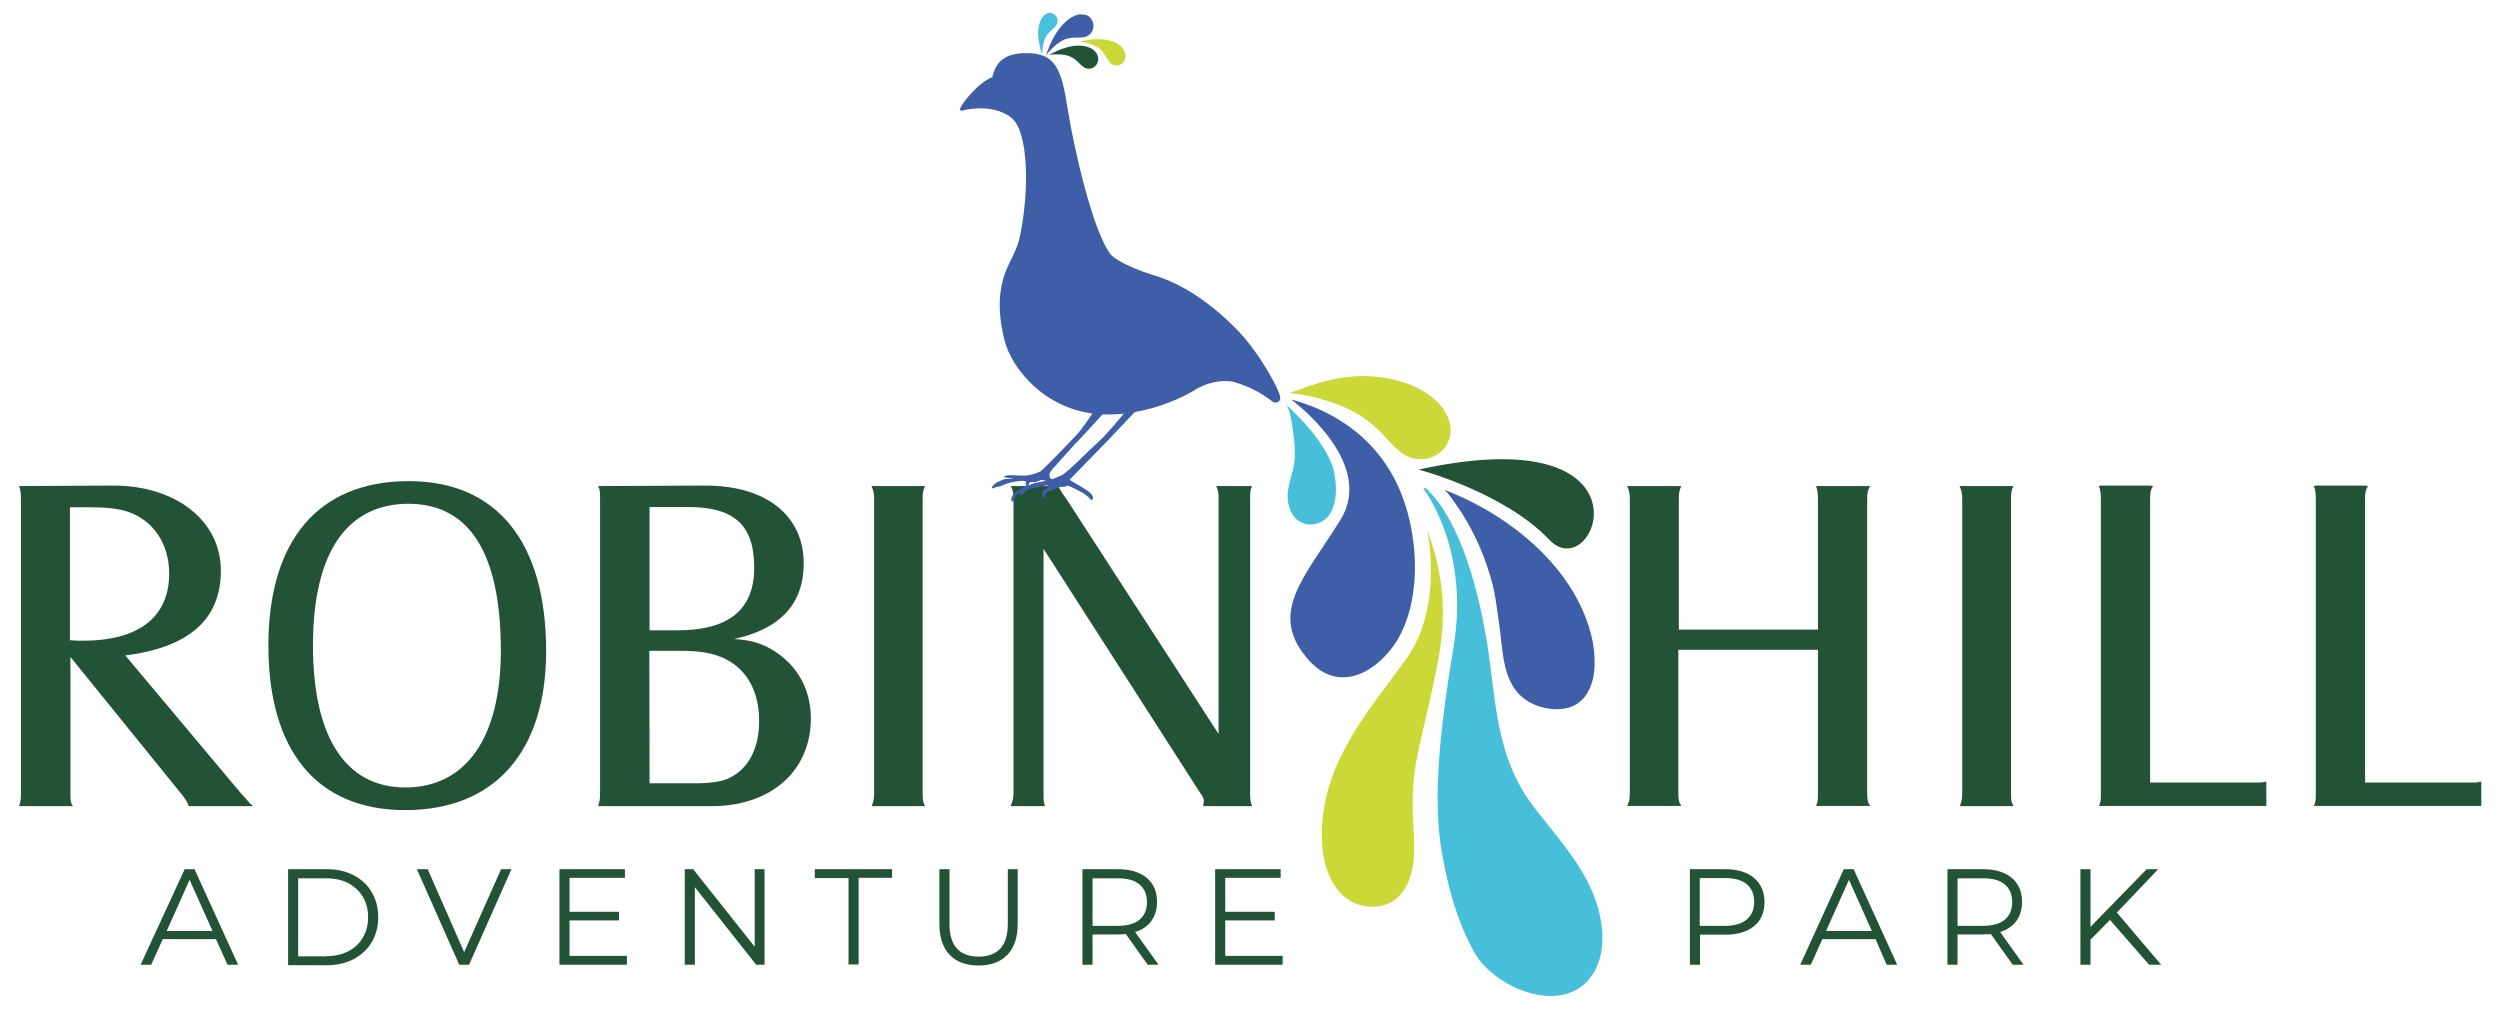
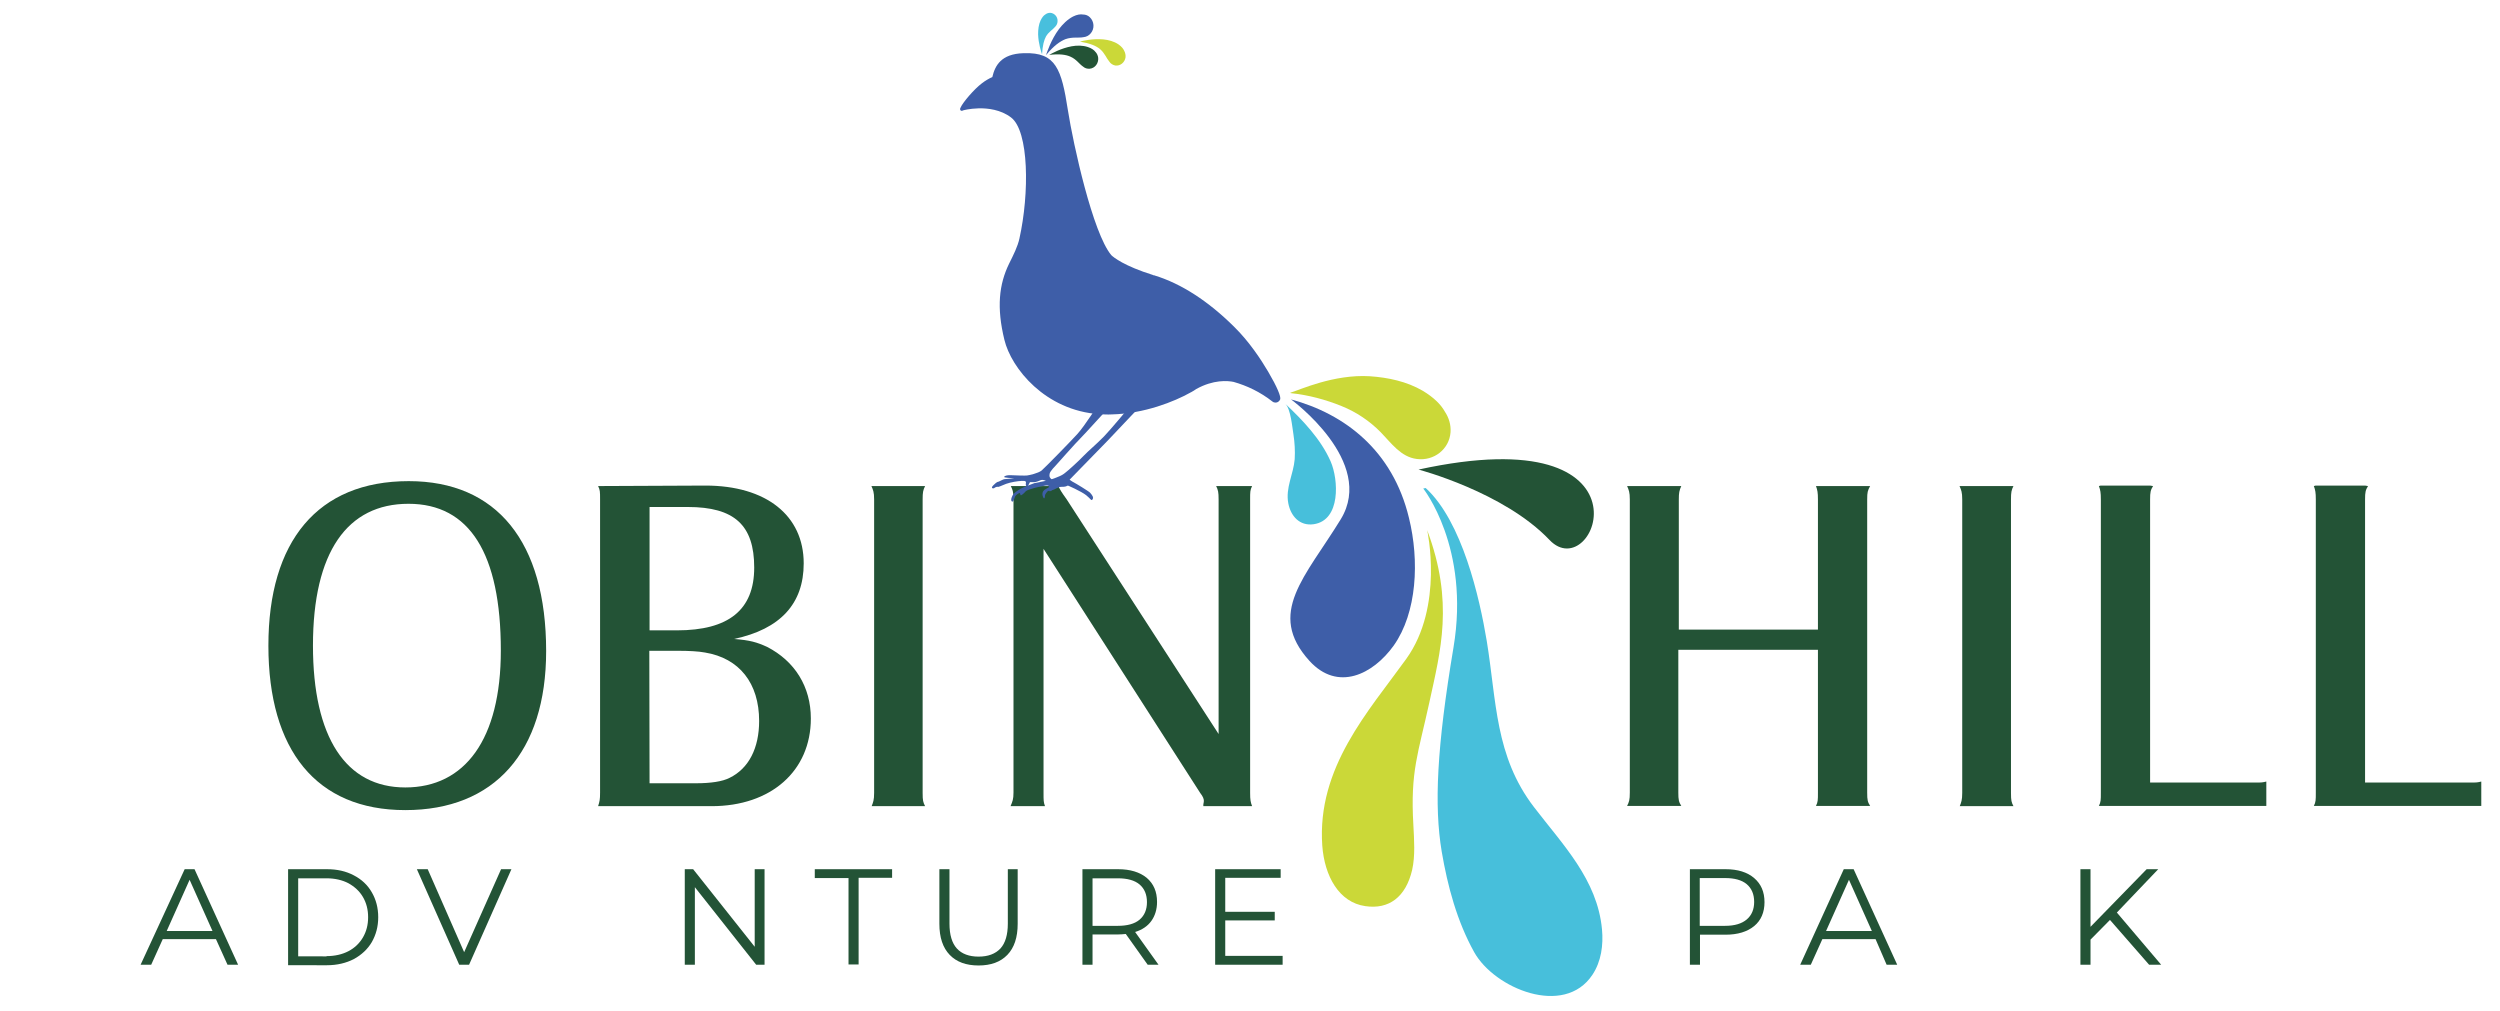
<svg xmlns="http://www.w3.org/2000/svg" version="1.1" id="Layer_1" x="0px" y="0px" width="1015.3px" height="410.7px" viewBox="0 0 1015.3 410.7" style="enable-background:new 0 0 1015.3 410.7;" xml:space="preserve">
  <style type="text/css"> .st0{fill:#235336;} .st1{fill:#1D1D1B;} .st2{fill:#CBD838;} .st3{fill:#48BFDD;} .st4{fill:#47BFDB;} .st5{fill:#3E5EA8;} </style>
  <g>
    <g>
      <path class="st0" d="M537.6,169.2c0.1,0,0.2,0.1,0.3,0.1C537.8,169.3,537.7,169.3,537.6,169.2" />
-       <path class="st0" d="M46.1,197.2c25.4,0,43.6,14.4,43.6,34.5s-13.2,31.2-38.8,34.5l46.8,55.8c1.7,2,3.2,3.4,3.8,4.3 c0.4,0.2,0.6,0.5,1.3,1.1H76.7l-0.2-0.5c-0.6-1.4-1.2-2.5-3.2-4.9l-44.7-55.2v55.2c0,2.9,0,3.8,1,5.4H7.7c0.6-1.6,0.8-2.4,0.8-5.4 V202.8c0-2.9-0.2-3.8-0.8-5.4L46.1,197.2z M28.3,260c2.3,0.2,4.2,0.2,5.4,0.2c22.7,0,35-9.6,35-27.3c0-11.9-6.3-21.5-16.8-25.1 c-4-1.3-9-1.8-16.1-1.8h-7.4V260L28.3,260z" />
    </g>
    <path class="st0" d="M166,195.4c35.7,0,55.8,24.6,55.8,69c0,41-21,64.6-57.2,64.6S109,304.6,109,262.2S129,195.4,166,195.4 M127.1,262.2c0,37.2,13.3,57.6,37.5,57.6s38.8-19.5,38.8-55.6c0-39.4-12.7-59.6-37.5-59.6S127.1,224.1,127.1,262.2" />
    <path class="st0" d="M243.7,321.9V202.8c0-3.1,0-3.8-0.8-5.4l43.6-0.2c24.6,0,39.9,12.1,39.9,31.6c0,16.4-9.5,26.7-28.3,30.7 c6.5,0.5,9.2,1.3,13.4,3.2c11.3,5.8,17.8,16.2,17.8,29.1c0,21.3-16.2,35.6-40.3,35.6h-46.1C243.5,325.5,243.7,324.8,243.7,321.9 M263.8,256h11.1c21,0,31.4-8.3,31.4-25.5s-8-24.6-27-24.6h-15.5L263.8,256L263.8,256z M263.8,318.1h18.9c5.9,0,10.7-0.7,13.6-2.2 c7.8-3.8,12-12.1,12-23.1c0-15.3-8-25.5-22-27.8c-2.7-0.5-6.5-0.7-11.1-0.7h-11.5L263.8,318.1L263.8,318.1z" />
    <path class="st0" d="M375.7,197.4c-0.8,1.6-1,2.5-1,5.4v119.2c0,3.2,0.2,3.8,1,5.4H354c0.6-1.6,1-2.4,1-5.4V202.8 c0-2.9-0.4-3.8-1.1-5.4L375.7,197.4L375.7,197.4z" />
    <path class="st0" d="M411.6,321.9V202.8c0-3.2-0.4-4-1.1-5.4h19.3c0.8,1.6,1.1,2.2,3.4,5.4l61.7,95.3v-95.3c0-2.9-0.2-3.8-1-5.4 h14.6c-0.8,1.6-0.8,2.4-0.8,5.4v119.2c0,2.9,0.2,3.8,0.8,5.4h-19.8c-0.2-1.6,1.2-2.2-1.3-5.4l-63.6-99.1v99.1c0,3.1,0,3.8,0.6,5.4 h-14C411.2,325.5,411.6,324.6,411.6,321.9" />
    <path class="st0" d="M682.8,197.4c-0.8,1.8-1,2.7-1,5.4v52.9h56.5v-52.9c0-2.7-0.2-3.8-0.8-5.4h22c-1,1.8-1.2,2.5-1.2,5.4v119.1 c0,3.1,0.2,3.8,1.2,5.4h-22c0.8-1.6,0.8-2.4,0.8-5.4v-58h-56.7v58c0,2.9,0.2,3.8,1.2,5.4h-22c0.8-1.6,1.1-2.4,1.1-5.4V202.8 c0-2.9-0.4-3.8-1.1-5.4L682.8,197.4L682.8,197.4z" />
    <path class="st0" d="M817.7,197.4c-0.8,1.6-1,2.5-1,5.4v119.2c0,3.2,0.2,3.8,1,5.4h-21.8c0.6-1.6,1-2.4,1-5.4V202.8 c0-2.9-0.4-3.8-1.1-5.4L817.7,197.4L817.7,197.4z" />
    <path class="st0" d="M853.1,197.2h20.1l1.2,0.2c-1,1.6-1.2,2.5-1.2,5.4v115h44.3c0.6,0,1.3,0,2.9-0.4v9.9h-68 c0.8-1.6,0.8-2.4,0.8-5.4V202.8c0-2.7-0.2-3.8-0.8-5.4L853.1,197.2L853.1,197.2z" />
    <path class="st0" d="M940.4,197.2h20.1l1.2,0.2c-1,1.6-1.2,2.5-1.2,5.4v115h44.3c0.6,0,1.3,0,2.9-0.4v9.9h-68 c0.8-1.6,0.8-2.4,0.8-5.4V202.8c0-2.7-0.2-3.8-0.8-5.4L940.4,197.2L940.4,197.2z" />
    <path class="st1" d="M416,34.3c-0.3,0.7-0.8,1.2-1.4,1.6c-1.5,0.8-3.4,0.2-4.1-1.3c-0.7-1.3-0.3-2.8,0.7-3.7 c-1.1-0.2-2.4-0.3-3.9-0.1c-3,0.4-5.8,1.9-8.2,3.6c-4.7,3.5-8.7,9.8-8.6,9.7c4.7-3.2,8.1-4.3,10.9-4.4c3.7-0.2,6.2,1.3,8.9,1.6 c1.4,0.3,2.8,0.1,4-0.7C416.5,39.2,417.1,36.6,416,34.3" />
    <path class="st0" d="M426.1,22.3c1-0.6,4.8-2.7,9.1-3.5c2.2-0.4,4.5-0.4,6.6,0.3c1.5,0.5,2.5,1.2,3.1,2c0.6,0.6,1,1.5,1.1,2.4 c0.2,2.2-1.3,4.2-3.4,4.4c-1.1,0.1-2-0.2-2.8-0.9c-1.6-1.1-2.6-2.9-5.1-4C432.9,22.2,430.3,21.8,426.1,22.3 C426.1,22.4,426,22.4,426.1,22.3" />
    <path class="st2" d="M438.6,16.9c1-0.3,5.2-1.3,9.5-0.9c2.1,0.2,4.3,0.8,6.1,2c1.3,0.9,2,1.8,2.4,2.7c0.4,0.8,0.6,1.7,0.5,2.6 c-0.3,2.1-2.2,3.6-4.2,3.3c-1-0.2-1.9-0.8-2.4-1.6c-1.2-1.4-1.8-3.4-3.8-5.1C445.1,18.6,442.7,17.6,438.6,16.9 C438.6,17,438.5,17,438.6,16.9" />
    <path class="st3" d="M423.2,22.1c-0.3-0.9-1.5-4.4-1.6-8.2c0-1.9,0.2-3.9,1-5.6c0.6-1.2,1.2-2,1.9-2.4c0.5-0.4,1.2-0.7,2-0.7 c1.7,0.1,3.1,1.6,3,3.4c0,0.9-0.4,1.7-1,2.3c-1,1.2-2.5,1.9-3.7,3.9C424,16.3,423.4,18.4,423.2,22.1 C423.3,22.1,423.3,22.2,423.2,22.1" />
    <g>
      <path class="st2" d="M524.3,159.4c3.4-1,17.4-7.5,32-6.6c7.4,0.5,15,2.1,21.5,5.9c4.5,2.7,7.4,5.6,9,8.5c1.6,2.4,2.5,5.3,2.3,8.3 c-0.5,6.9-6.7,11.8-13.7,10.9c-6.5-0.8-10.4-6.5-14.6-10.8c-4.5-4.6-10-8.3-16-10.7c-6.4-2.6-13.5-4.5-20.3-5.2 C524.1,159.7,523.8,159.5,524.3,159.4" />
      <path class="st2" d="M580.1,190.5c0.1,0.1,0.2,0.1,0.3,0.2C580.3,190.6,580.2,190.5,580.1,190.5" />
    </g>
    <path class="st4" d="M522,164c7.1,6.7,14.4,14.3,18.4,23.4c3.2,7.3,4.2,23.9-6.9,25.5c-5.7,0.8-9.3-3.3-10.3-8.5 c-1.2-6.3,2.1-11.8,2.6-17.9c0.2-3.4,0-6.7-0.5-10C524.8,173.5,524.2,166.1,522,164" />
    <path class="st0" d="M576.1,190.7c0,0,34.7,9.1,53.2,28.6C647.8,238.7,675,169.1,576.1,190.7" />
    <path class="st5" d="M452.6,163.2c-0.8,0.5-12.6,13.7-13.9,14.9c-1.2,1.1-9.9,10.9-9.9,10.9s-2.3,2.3-2.5,3.3c-0.2,1-0.1,1.5,0.4,2 c0.5,0.5,1.5,1.6,2.2,1.6c0.6,0,4.9,0.3,5,0.5c0.1,0.2,0,1.5-3.1,1.3c-3.2-0.2-2.8,0-3.2,0.2c-0.4,0.2-0.3,1.4-0.6,1.4 c-0.3,0-0.9,0.7-0.9-0.4s0.9-2,0.1-2.7c-0.9-0.7-2.5-1.6-3.5-1.2c-1,0.4-2,0.8-2.5,0.8c-0.5,0-1.9,0-1.9,0s-0.8,1.5-0.9,1.7 c-0.2,0.3-0.9,0-0.8-0.9c0.1-0.9,0.3-1.4-1.6-1.3c-1.9,0.1-4.4,0.5-6.4,1.2c-2,0.8-3.2,1.4-3.4,1.2c-0.2-0.1-1.1,0.2-1.4,0.5 c-0.3,0.3-1.8,0.2-0.3-1.2c1.5-1.5,1.8-1.3,2.1-1.4c0.3-0.1,1.9-1,2.3-1c0.5,0,4-0.4,4-0.4s-4.6-0.1-4.1-0.6 c0.5-0.5,1.4-0.7,3.2-0.6c1.8,0.1,5.3,0.2,6.1,0.1c0.9-0.1,4.5-0.9,5.9-2c1.3-1.1,11.4-11.4,14.5-14.8c3.1-3.4,8.8-12.5,8.8-12.5 L452.6,163.2L452.6,163.2z" />
    <path class="st5" d="M464,164l-14.1,14.9l-15.5,15.9c0,0,0.7,0.6,1.3,0.9c0.9,0.4,6.6,3.9,7,4.4c0.8,0.9,1.6,1.9,1,2.7 c-0.5,0.8-0.7-0.2-2.6-1.7c-1.9-1.5-7.6-4.1-8.2-4.2c-0.6-0.1-4.3,1.6-4.8,1.9c-0.5,0.3-2.5,0.6-2.5,0.6s-1.2,1.1-1.2,1.9 c0,0.8-0.3,1.7-0.8,0.5c-0.5-1.2-0.2-2.2,0.5-2.8c0.8-0.6,1.9-1,1.9-1.2c0-0.2,0.2-0.8-1.4-0.6c-1.6,0.2-7.3,1.5-8,2.3 c-0.7,0.8-1.9,1.9-2.1,1.6s-0.2-0.9-0.4-0.9s-1.6,0.7-1.9,1.6c-0.4,1-0.7,2.3-1.3,1.8c-0.6-0.5,0.1-2.3,0.8-3.1 c0.7-0.8,3-2.2,3.8-2.5c0.8-0.4,4.6-1.8,4.6-1.8l5.5-1.1c0,0,4.6-1.3,6.5-2.7c1.9-1.4,6.3-5.5,8-7.3c1.7-1.8,5.6-5.1,8.3-7.9 s10-11.6,10-11.6L464,164L464,164z" />
    <path class="st5" d="M424.8,22.4c0.4-1.2,2.1-6.3,5.2-10.5c1.6-2.1,3.5-4,5.8-5.2c1.6-0.8,3-1,4.1-0.8c1,0,2,0.4,2.7,1.1 c1.8,1.7,2,4.6,0.4,6.5c-0.8,1-1.9,1.5-3,1.6c-2.1,0.4-4.4-0.2-7.3,0.8C430.5,16.8,428,18.5,424.8,22.4 C424.8,22.5,424.7,22.6,424.8,22.4" />
    <path class="st5" d="M515,150.9c-2.9-4.9-7.6-12.1-13.8-18.2c-10.6-10.5-21.5-17.5-32.2-20.8c-0.1-0.1-0.3-0.1-0.5-0.1 c-0.1,0-0.1,0-0.2-0.1c-11.8-3.7-16.1-7.2-17-8.1c-7.5-9-15.4-44.8-17.6-58.8c-2.6-16.8-4.9-23.6-17.7-23.2h-0.4 c-9,0.3-11.5,5-12.6,9.7c-1.4,0.6-2.9,1.5-4.2,2.5c-3.2,2.4-7.8,7.8-8.7,9.9h0c-0.1,0.2-0.4,0.6,0,1.1c0.1,0.2,0.4,0.2,0.6,0.2h0 c0.1,0,0.2,0,0.2-0.1c0.2-0.1,2.8-0.8,6.5-0.9c3.7-0.1,9,0.5,13.2,3.7c7.3,5.5,7.5,30.8,3.4,49.2c-0.7,3.2-2.4,6.6-4.2,10.2 c-4.1,8.4-5.1,17.8-1.9,30.9c2.8,11.6,16.6,28.7,38.5,30.2c1.7,0.1,3.4,0.2,5.1,0.1c13.2-0.3,25.4-5.2,32-8.9c0,0,0.1,0,0.1-0.1 c0,0,0,0,0.1,0c0.8-0.4,1.5-0.9,2.1-1.3c7-3.9,12.8-3.4,15.2-2.9c5.3,1.5,10.7,4,15.8,8c0.4,0.3,0.8,0.4,1.3,0.4l0,0 c0.8,0,1.5-0.6,1.8-1.3C520.3,161.1,518.7,157.2,515,150.9" />
    <path class="st5" d="M524.3,162.2c0,0,34.6,25.2,20.2,48.7c-14.4,23.5-30.3,38.1-12.7,57.5c11.5,12.6,25.8,5.5,34.2-6.2 c9.5-13.4,10.5-34.5,6.2-51.9C565.6,182.9,546.1,168.1,524.3,162.2" />
-     <path class="st5" d="M586.3,198.8c1.3,0.5,4.3,5.1,5.1,6.2c6.3,8.9,10.9,19,14,29.5c1.8,6,2.5,12.5,3.4,18.7 c1.7,11.1,1,25.2,11.9,31.7c5.3,3.2,14.1,4.6,19.7,1c5.1-3.3,7.1-9.9,7.2-15.7c0.3-10.3-3.3-20.5-8.4-29.3 C627.8,221.4,607,206.7,586.3,198.8" />
    <g>
      <path class="st0" d="M87.7,381.4H66.1l-4.7,10.4h-4.3L75,353h4l17.7,38.8h-4.3L87.7,381.4z M86.3,378.1l-9.3-20.8l-9.3,20.8H86.3z " />
      <path class="st0" d="M117,353h15.8c4.1,0,7.7,0.8,10.9,2.5c3.1,1.6,5.6,3.9,7.3,6.9c1.7,2.9,2.6,6.3,2.6,10.1s-0.9,7.1-2.6,10.1 c-1.7,2.9-4.2,5.2-7.3,6.9c-3.1,1.6-6.8,2.5-10.9,2.5H117V353z M132.6,388.3c3.4,0,6.4-0.7,8.9-2c2.5-1.3,4.5-3.2,5.9-5.6 c1.4-2.4,2.1-5.1,2.1-8.2s-0.7-5.8-2.1-8.2c-1.4-2.4-3.4-4.2-5.9-5.6c-2.5-1.3-5.5-2-8.9-2h-11.5v31.7H132.6z" />
      <path class="st0" d="M207.7,353l-17.2,38.8h-4L169.3,353h4.4l14.8,33.7l15-33.7H207.7z" />
-       <path class="st0" d="M254.6,388.3v3.5h-27.4V353h26.6v3.5h-22.5v13.8h20.1v3.5h-20.1v14.4H254.6z" />
      <path class="st0" d="M310.5,353v38.8h-3.4l-24.9-31.5v31.5h-4.1V353h3.4l25,31.5V353H310.5z" />
      <path class="st0" d="M344.5,356.6h-13.6V353h31.4v3.5h-13.6v35.2h-4.1V356.6z" />
      <path class="st0" d="M385.7,387.8c-2.8-2.9-4.2-7.1-4.2-12.6V353h4.1v22.1c0,4.5,1,7.9,3,10.1c2,2.2,5,3.3,8.8,3.3 c3.9,0,6.8-1.1,8.9-3.3c2-2.2,3-5.6,3-10.1V353h4v22.2c0,5.5-1.4,9.7-4.2,12.6c-2.8,2.9-6.7,4.3-11.7,4.3 C392.4,392.1,388.5,390.7,385.7,387.8z" />
      <path class="st0" d="M466.1,391.8l-8.9-12.5c-1,0.1-2,0.2-3.1,0.2h-10.4v12.3h-4.1V353h14.5c4.9,0,8.8,1.2,11.6,3.5 c2.8,2.4,4.2,5.6,4.2,9.8c0,3-0.8,5.6-2.3,7.7c-1.5,2.1-3.7,3.6-6.6,4.5l9.5,13.3H466.1z M462.8,373.5c2-1.7,3-4.1,3-7.1 c0-3.1-1-5.5-3-7.2c-2-1.7-5-2.5-8.8-2.5h-10.3V376H454C457.8,376,460.8,375.2,462.8,373.5z" />
      <path class="st0" d="M520.9,388.3v3.5h-27.4V353h26.6v3.5h-22.5v13.8h20.1v3.5h-20.1v14.4H520.9z" />
      <path class="st0" d="M712.4,356.6c2.8,2.4,4.2,5.6,4.2,9.8c0,4.1-1.4,7.4-4.2,9.7c-2.8,2.3-6.7,3.5-11.6,3.5h-10.4v12.2h-4.1V353 h14.5C705.7,353,709.6,354.2,712.4,356.6z M709.4,373.4c2-1.7,3-4.1,3-7.1c0-3.1-1-5.5-3-7.2c-2-1.7-5-2.5-8.8-2.5h-10.3V376h10.3 C704.5,376,707.4,375.1,709.4,373.4z" />
      <path class="st0" d="M761.7,381.4h-21.6l-4.7,10.4h-4.3l17.7-38.8h4l17.7,38.8h-4.3L761.7,381.4z M760.2,378.1l-9.3-20.8 l-9.3,20.8H760.2z" />
-       <path class="st0" d="M817.4,391.8l-8.9-12.5c-1,0.1-2,0.2-3.1,0.2H795v12.3h-4.1V353h14.5c4.9,0,8.8,1.2,11.6,3.5 c2.8,2.4,4.2,5.6,4.2,9.8c0,3-0.8,5.6-2.3,7.7c-1.5,2.1-3.7,3.6-6.6,4.5l9.5,13.3H817.4z M814.2,373.5c2-1.7,3-4.1,3-7.1 c0-3.1-1-5.5-3-7.2c-2-1.7-5-2.5-8.8-2.5H795V376h10.3C809.2,376,812.1,375.2,814.2,373.5z" />
      <path class="st0" d="M856.9,373.6l-7.9,8v10.2h-4.1V353h4.1v23.4l22.8-23.4h4.7l-16.8,17.6l18,21.2h-4.9L856.9,373.6z" />
    </g>
    <g>
      <path class="st2" d="M579.6,215.3c0,0,6.9,30.9-8.5,52.3s-36.3,44.1-34.1,75.8c0.9,12.4,6.8,23.1,17.5,24.6 c9.5,1.4,16.4-3.6,19-14.7c1.3-5.8,0.8-12.2,0.5-18.2c-1.3-21.9,2-29.2,6.5-49.9C585,264.4,590.6,244.6,579.6,215.3" />
      <path class="st4" d="M578,198.4c0,0,19.1,23.9,12.3,64.5s-7.9,64.3-4.8,82.9c2.4,14.1,6.2,28.3,13.2,40.9 c8.2,14.7,36.5,26.5,48,9.2c3.6-5.4,4.5-12.1,3.9-18.5c-1.9-20.2-15.9-34.3-27.6-49.6c-15.9-20.7-15.2-43.1-19.2-67.5 c-2.9-17.5-10-48.6-24.8-62.1" />
    </g>
  </g>
</svg>